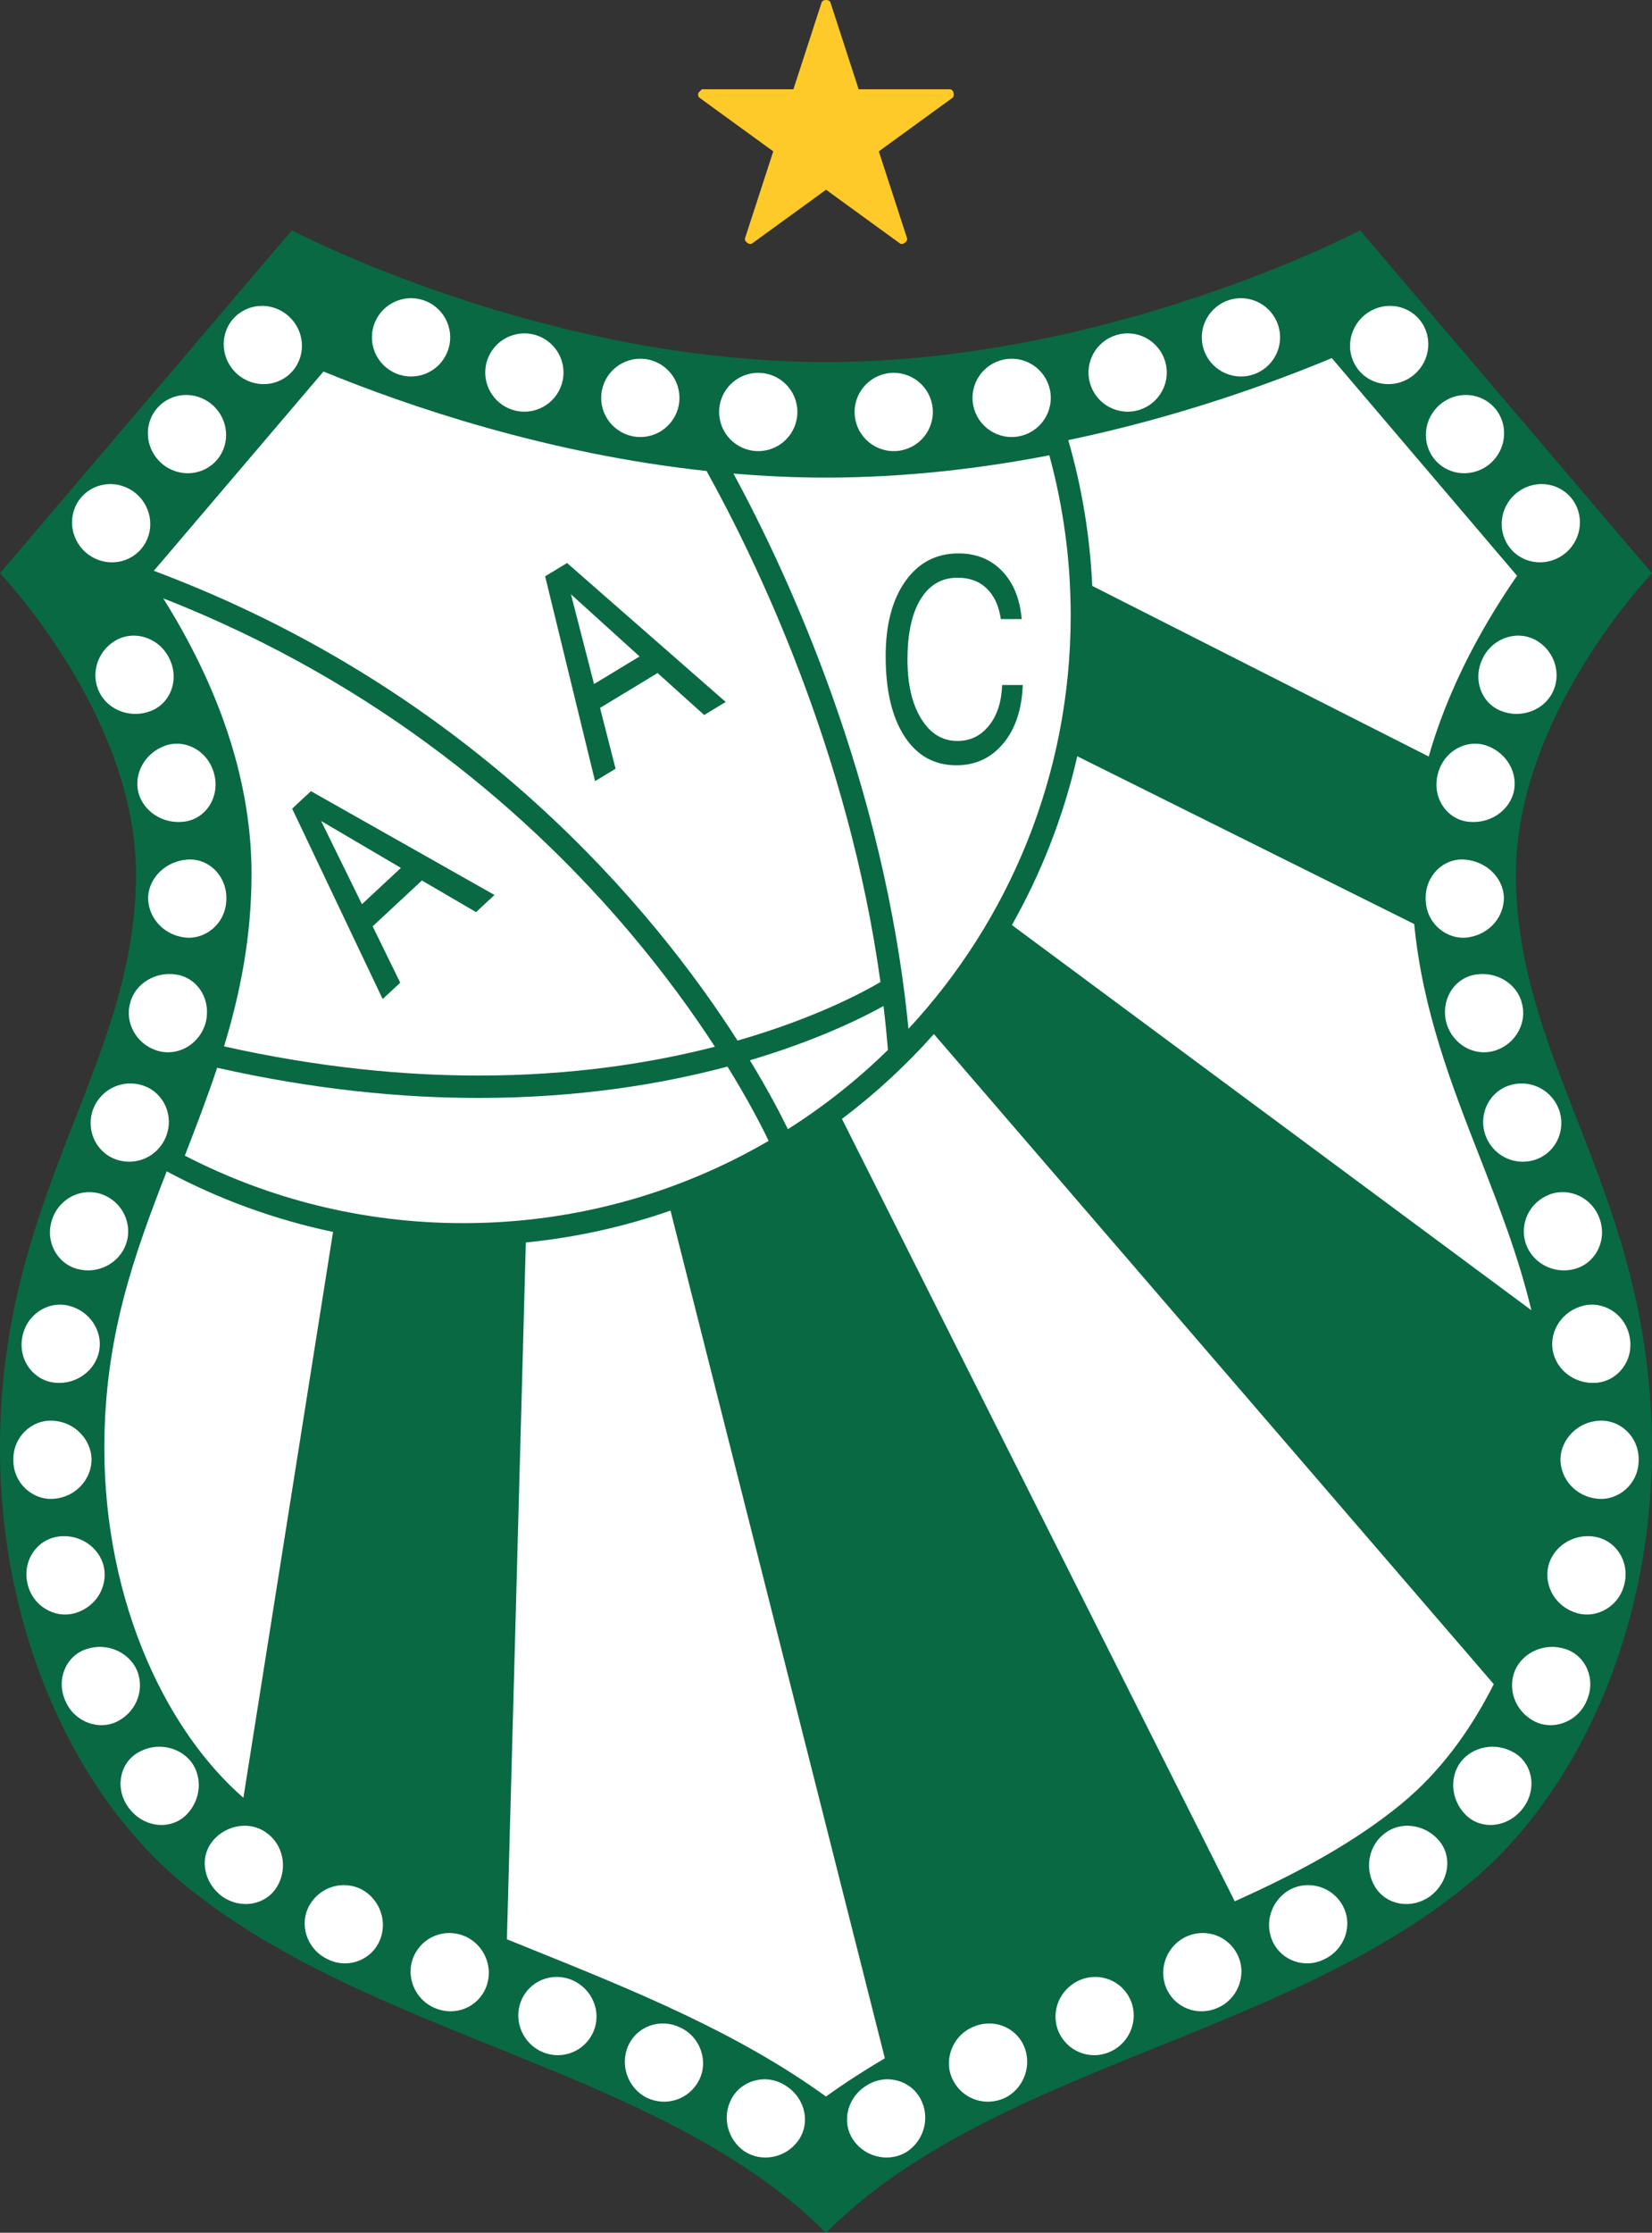
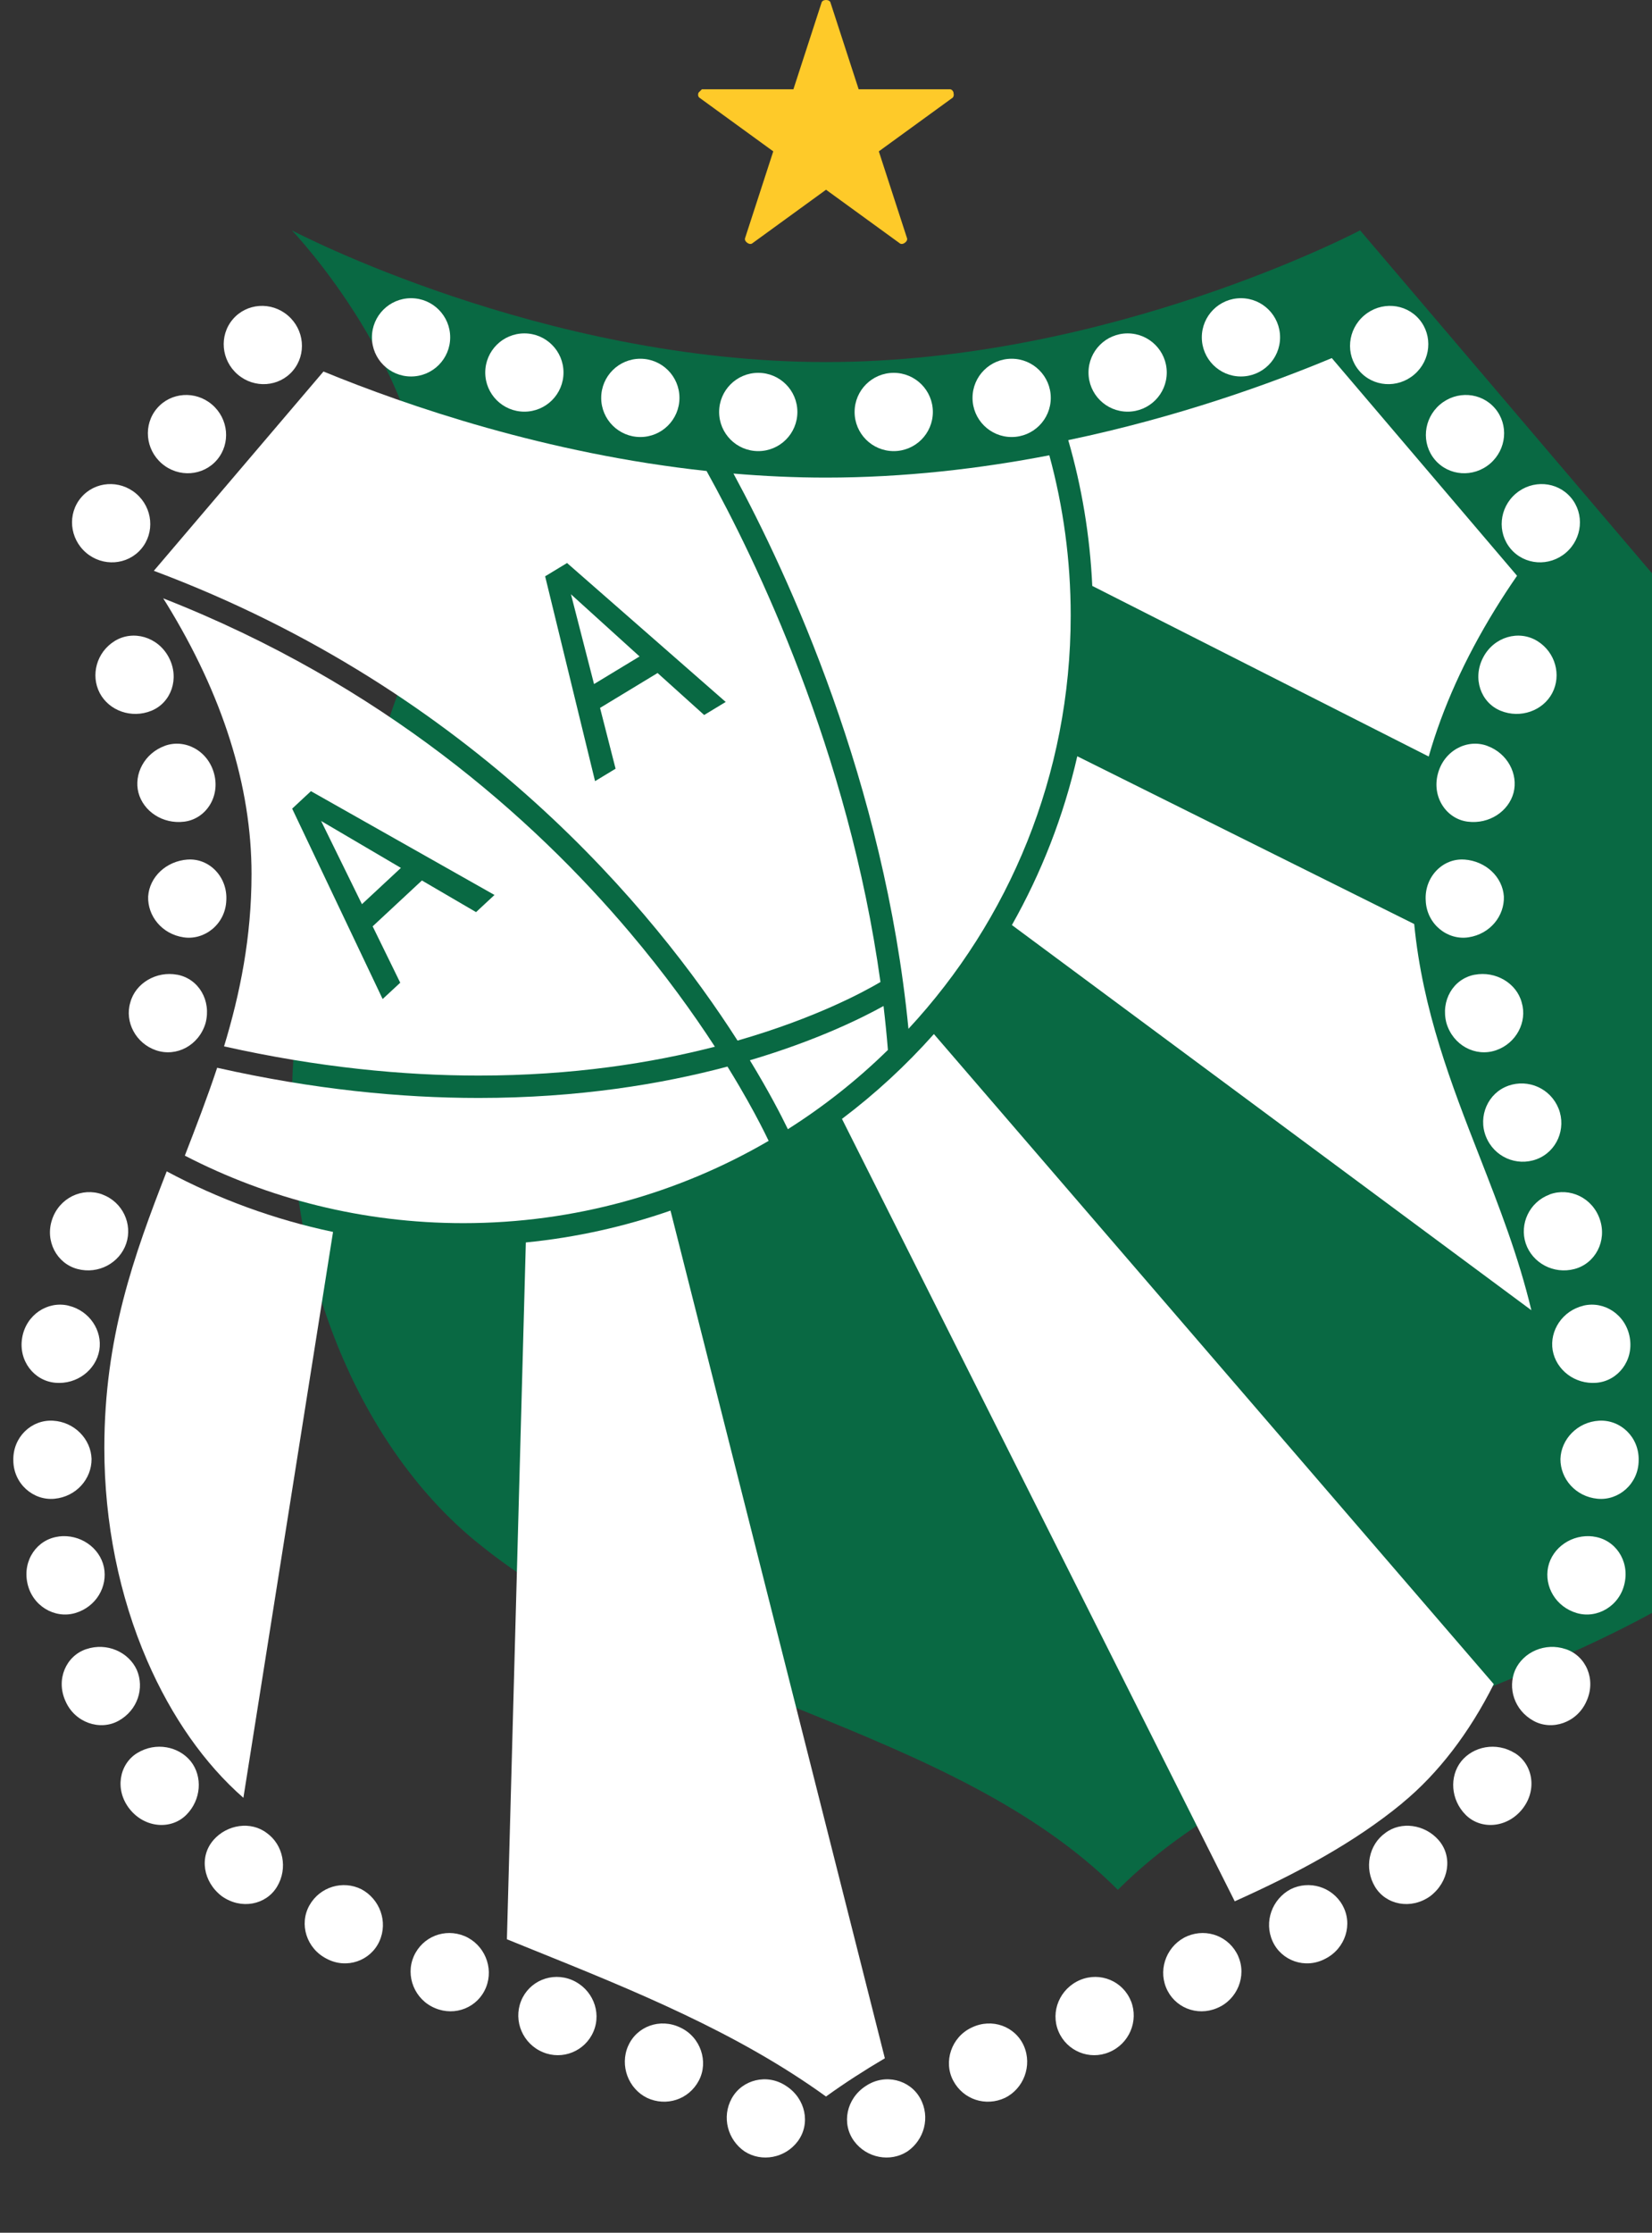
<svg xmlns="http://www.w3.org/2000/svg" height="300" width="222.05" viewBox="0 0 222.052 300">
  <rect x="0" y="0" width="222.052" height="300" fill="#333333" stroke="none" />
  <title>Associação Atlética Caldense</title>
  <g fill="#FFF">
-     <path d="M222.05,77.03l-39.234-46.08s-33.559,17.697-71.792,17.697-71.795-17.697-71.795-17.697l-39.235,46.08s18.282,19.033,18.282,40.403c0,25.8-18.282,42.83-18.282,77.14,0,24.877,10.238,46.676,24.63,58.531,25.299,20.84,64.208,24.713,86.396,46.902,22.188-22.189,61.096-26.063,86.395-46.902,14.393-11.855,24.631-33.654,24.631-58.531,0-34.309-18.281-51.339-18.281-77.133,0-21.377,18.28-40.41,18.28-40.41z" fill="#096943" />
+     <path d="M222.05,77.03l-39.234-46.08s-33.559,17.697-71.792,17.697-71.795-17.697-71.795-17.697s18.282,19.033,18.282,40.403c0,25.8-18.282,42.83-18.282,77.14,0,24.877,10.238,46.676,24.63,58.531,25.299,20.84,64.208,24.713,86.396,46.902,22.188-22.189,61.096-26.063,86.395-46.902,14.393-11.855,24.631-33.654,24.631-58.531,0-34.309-18.281-51.339-18.281-77.133,0-21.377,18.28-40.41,18.28-40.41z" fill="#096943" />
    <path d="M38.694,42.389c-2.231-1.906-5.547-1.675-7.407,0.517-1.859,2.192-1.558,5.513,0.672,7.419,2.232,1.906,5.548,1.675,7.407-0.517,1.86-2.192,1.559-5.513-0.672-7.419z" />
    <path d="M18.308,66.332c-2.231-1.906-5.547-1.675-7.407,0.517-1.859,2.191-1.558,5.513,0.673,7.419s5.548,1.675,7.407-0.517,1.558-5.513-0.673-7.419z" />
    <path d="M28.501,54.36c-2.231-1.906-5.547-1.675-7.407,0.517-1.859,2.192-1.558,5.513,0.672,7.419,2.232,1.907,5.548,1.675,7.407-0.517,1.86-2.191,1.558-5.512-0.672-7.419z" />
    <path d="M98.369,281.92c-1.42,2.553-0.533,5.625,1.722,7.16,2.293,1.482,5.457,0.895,7.147-1.378,1.74-2.343,1.065-5.718-1.558-7.417-2.59-1.74-5.934-0.84-7.311,1.64z" />
    <path d="M84.424,274.91c-1.141,2.634,0.027,5.736,2.558,6.974,2.562,1.188,5.585,0.252,6.951-2.326,1.337-2.521,0.256-5.851-2.484-7.127-2.725-1.32-5.87-0.17-7.025,2.49z" />
    <path d="M70.036,268.87c-1.068,2.684,0.248,5.755,2.923,6.865,2.646,1.121,5.701-0.129,6.821-2.789,1.121-2.661-0.18-5.754-2.906-6.908-2.712-1.13-5.771,0.15-6.838,2.83z" />
    <path d="M55.615,262.87c-1.158,2.63,0.122,5.815,2.853,6.946,2.729,1.164,5.792-0.109,6.865-2.794,1.071-2.682-0.241-5.754-2.881-6.879-2.662-1.11-5.668,0.07-6.837,2.72z" />
    <path d="M41.598,256c-1.43,2.524-0.407,5.812,2.317,7.188,2.703,1.436,5.896,0.26,7.076-2.339,1.206-2.652,0.042-5.691-2.412-7.001-2.492-1.25-5.571-0.34-6.981,2.15z" />
    <path d="M28.674,247.26c-1.919,2.215-1.388,5.602,1.151,7.528,2.579,1.834,5.939,1.171,7.411-1.28,1.496-2.485,0.818-5.656-1.375-7.215-2.127-1.63-5.339-1.17-7.187,0.96z" />
    <path d="M18.45,235.54c-2.433,1.488-3.067,4.955-1.03,7.52,2.035,2.572,5.577,2.841,7.623,0.79,2.016-2.02,2.21-5.149,0.604-7.186-1.623-2.02-4.72-2.64-7.197-1.12z" />
    <path d="M11.603,221.58c-2.731,0.906-4.121,4.078-2.805,6.98,1.266,2.927,4.667,4.033,7.145,2.65,2.566-1.424,3.495-4.385,2.45-6.826-1.101-2.42-4.034-3.73-6.79-2.8z" />
    <path d="M7.873,206.46c-2.888,0.365-4.852,3.178-4.193,6.248,0.642,3.076,3.691,4.844,6.444,4.025,2.806-0.831,4.38-3.555,3.842-6.174-0.564-2.63-3.221-4.48-6.093-4.11z" />
    <path d="M7.112,190.89c-2.898-0.161-5.404,2.222-5.32,5.345,0.022,3.128,2.68,5.422,5.536,5.143,2.924-0.281,4.992-2.664,4.98-5.338-0.078-2.67-2.294-4.99-5.196-5.15z" />
    <path d="M9.208,175.43c-2.817-0.668-5.709,1.234-6.228,4.314-0.53,3.078,1.591,5.807,4.481,6.051,2.893,0.244,5.428-1.723,5.887-4.369,0.444-2.64-1.316-5.32-4.14-5.99z" />
    <path d="M13.76,160.49c-2.708-0.998-5.78,0.458-6.753,3.354-0.986,2.896,0.612,5.926,3.411,6.665,2.796,0.739,5.65-0.792,6.547-3.42,0.885-2.63-0.487-5.59-3.205-6.59z" />
-     <path d="M19.338,145.89c-2.733-0.967-5.711,0.37-6.79,3.071-1.057,2.687,0.239,5.772,2.947,6.792,2.7,1.016,5.744-0.304,6.826-3.057,1.092-2.72-0.267-5.84-2.983-6.8z" />
    <path d="M23.832,130.97c-2.807-0.533-5.63,1.125-6.318,3.727-0.785,2.607,0.738,5.494,3.453,6.422,2.763,0.943,5.766-0.659,6.659-3.634,0.808-3.03-0.906-5.97-3.794-6.52z" />
    <path d="M25.225,115.49c-2.896,0.209-5.144,2.352-5.311,4.968-0.091,2.597,1.833,5.043,4.754,5.483,2.818,0.433,5.623-1.758,5.75-4.946,0.196-3.16-2.292-5.71-5.193-5.5z" />
    <path d="M22.143,100.22c-2.73,0.995-4.182,3.796-3.533,6.296,0.666,2.49,3.252,4.239,6.133,3.889,2.875-0.346,4.872-3.285,4.043-6.421-0.818-3.14-3.94-4.761-6.643-3.77z" />
    <path d="M15.421,86.125c-2.458,1.514-3.264,4.603-2.016,6.992,1.25,2.381,4.277,3.473,6.944,2.382,2.679-1.094,3.816-4.357,2.346-7.16-1.468-2.801-4.824-3.724-7.274-2.214z" />
    <circle cy="55.354" cx="101.92" r="5.259" />
    <circle cy="53.46" cx="86.069" r="5.259" />
    <circle cy="45.326" cx="55.252" r="5.259" />
    <circle cy="50.054" cx="70.483" r="5.259" />
    <path d="M183.36,42.389c2.23-1.906,5.547-1.675,7.406,0.517s1.559,5.513-0.672,7.419c-2.232,1.906-5.548,1.675-7.407-0.517-1.87-2.192-1.56-5.513,0.67-7.419z" />
    <path d="M203.74,66.332c2.23-1.906,5.547-1.675,7.406,0.517,1.859,2.191,1.559,5.513-0.672,7.419-2.232,1.906-5.549,1.675-7.408-0.517s-1.56-5.513,0.67-7.419z" />
    <path d="M193.55,54.36c2.231-1.906,5.548-1.675,7.407,0.517s1.559,5.513-0.672,7.419c-2.232,1.907-5.548,1.675-7.408-0.517-1.86-2.191-1.56-5.512,0.67-7.419z" />
    <path d="M123.68,281.92c1.421,2.553,0.533,5.625-1.721,7.16-2.293,1.482-5.457,0.895-7.147-1.378-1.739-2.343-1.065-5.718,1.558-7.417,2.59-1.74,5.94-0.84,7.31,1.64z" />
    <path d="M137.63,274.91c1.141,2.634-0.027,5.736-2.558,6.974-2.562,1.188-5.585,0.252-6.95-2.326-1.338-2.521-0.256-5.851,2.483-7.127,2.73-1.32,5.87-0.17,7.03,2.49z" />
    <path d="M152.02,268.87c1.067,2.684-0.248,5.755-2.924,6.865-2.646,1.121-5.701-0.129-6.821-2.789-1.121-2.661,0.181-5.754,2.906-6.908,2.7-1.13,5.76,0.15,6.83,2.83z" />
    <path d="M166.44,262.87c1.158,2.63-0.121,5.815-2.852,6.946-2.729,1.164-5.792-0.109-6.865-2.794-1.071-2.682,0.241-5.754,2.881-6.879,2.66-1.11,5.67,0.07,6.84,2.72z" />
    <path d="M180.45,256c1.43,2.524,0.407,5.812-2.316,7.188-2.703,1.436-5.896,0.26-7.076-2.339-1.206-2.652-0.043-5.691,2.412-7.001,2.5-1.25,5.58-0.34,6.99,2.15z" />
    <path d="M193.38,247.26c1.92,2.215,1.389,5.602-1.15,7.528-2.579,1.834-5.939,1.171-7.411-1.28-1.495-2.485-0.817-5.656,1.376-7.215,2.12-1.63,5.33-1.17,7.18,0.96z" />
    <path d="M203.6,235.54c2.433,1.488,3.067,4.955,1.03,7.52-2.035,2.572-5.577,2.841-7.623,0.79-2.016-2.02-2.21-5.149-0.604-7.186,1.62-2.02,4.71-2.64,7.19-1.12z" />
    <path d="M210.45,221.58c2.732,0.906,4.121,4.078,2.806,6.98-1.267,2.927-4.667,4.033-7.146,2.65-2.565-1.424-3.494-4.385-2.449-6.826,1.1-2.42,4.03-3.73,6.79-2.8z" />
    <path d="M214.18,206.46c2.889,0.365,4.853,3.178,4.193,6.248-0.643,3.076-3.691,4.844-6.444,4.025-2.806-0.831-4.38-3.555-3.842-6.174,0.56-2.63,3.22-4.48,6.09-4.11z" />
    <path d="M214.94,190.89c2.898-0.161,5.404,2.222,5.319,5.345-0.021,3.128-2.679,5.422-5.535,5.143-2.924-0.281-4.991-2.664-4.98-5.338,0.08-2.67,2.3-4.99,5.2-5.15z" />
    <path d="M212.84,175.43c2.817-0.668,5.709,1.234,6.228,4.314,0.531,3.078-1.59,5.807-4.48,6.051-2.893,0.244-5.428-1.723-5.887-4.369-0.44-2.64,1.32-5.32,4.14-5.99z" />
    <path d="M208.29,160.49c2.708-0.998,5.779,0.458,6.754,3.354,0.985,2.896-0.612,5.926-3.411,6.665-2.797,0.739-5.65-0.792-6.548-3.42-0.88-2.63,0.49-5.59,3.21-6.59z" />
    <path d="M202.71,145.89c2.734-0.967,5.711,0.37,6.789,3.071,1.057,2.687-0.238,5.772-2.946,6.792-2.7,1.016-5.744-0.304-6.827-3.057-1.08-2.72,0.28-5.84,2.99-6.8z" />
    <path d="M198.22,130.97c2.807-0.533,5.631,1.125,6.318,3.727,0.785,2.607-0.738,5.494-3.453,6.422-2.764,0.943-5.766-0.659-6.658-3.634-0.81-3.03,0.9-5.97,3.79-6.52z" />
    <path d="M196.83,115.49c2.895,0.209,5.144,2.352,5.311,4.968,0.091,2.597-1.833,5.043-4.754,5.483-2.818,0.433-5.623-1.758-5.75-4.946-0.2-3.16,2.29-5.71,5.19-5.5z" />
    <path d="M199.91,100.22c2.73,0.995,4.182,3.796,3.533,6.296-0.666,2.49-3.252,4.239-6.133,3.889-2.875-0.346-4.872-3.285-4.043-6.421,0.81-3.14,3.94-4.761,6.64-3.77z" />
    <path d="M206.63,86.125c2.458,1.514,3.264,4.603,2.016,6.992-1.249,2.381-4.276,3.473-6.944,2.382-2.678-1.094-3.814-4.357-2.346-7.16,1.46-2.801,4.82-3.724,7.27-2.214z" />
    <circle cy="55.354" cx="120.13" r="5.259" />
    <circle cy="53.46" cx="135.98" r="5.259" />
    <circle cy="45.326" cx="166.8" r="5.259" />
    <circle cy="50.054" cx="151.57" r="5.259" />
    <path d="M33.809,117.43c0-11.83-3.886-24.07-11.443-36.351-0.144-0.234-0.288-0.455-0.432-0.685,29.437,11.53,49.672,29.478,62.677,44.841,4.771,5.636,8.563,10.919,11.48,15.405-8.454,2.174-19.102,3.877-31.754,3.877-10.152,0-21.594-1.097-34.221-3.923,2.152-7.08,3.692-14.66,3.693-23.17z" />
    <path d="M20.676,76.699l22.803-26.781c11.327,4.646,29.992,11.044,51.493,13.367,6.613,11.905,19.078,37.621,23.373,68.662-2.161,1.28-8.729,4.856-19.209,7.87-11.075-17.3-35.321-46.975-78.455-63.121z" />
    <path d="M29.2,143.47c12.946,2.918,24.699,4.056,35.138,4.056,13.397,0,24.622-1.867,33.445-4.215,0.568,0.919,1.099,1.8,1.584,2.626,1.559,2.656,2.689,4.805,3.428,6.285,0.206,0.412,0.377,0.766,0.522,1.069-12.058,7.028-26.076,11.056-41.044,11.057-13.497-0.001-26.218-3.276-37.429-9.071,1.494-3.86,3.005-7.77,4.353-11.83z" />
    <path d="M105.9,151.72c-0.87-1.798-2.536-5.042-5.106-9.258,8.936-2.643,15.023-5.658,17.965-7.292,0.23,1.949,0.428,3.918,0.588,5.904-4.09,4.01-8.6,7.58-13.45,10.65z" />
    <path d="M122.11,138.24c-3.228-33.073-16.102-60.905-23.521-74.61,4.066,0.345,8.221,0.541,12.438,0.542,10.538-0.001,20.694-1.199,30.017-2.997,1.871,6.858,2.873,14.074,2.873,21.528,0,21.457-8.28,40.967-21.81,55.537z" />
    <path d="M179.01,48.111l24.903,29.25c-0.96,1.386-1.953,2.893-2.947,4.509-4.093,6.653-7.069,13.264-8.927,19.779l-45.222-22.923c-0.314-6.766-1.416-13.329-3.229-19.59,14.78-3.095,27.24-7.611,35.43-11.026z" />
    <path d="M19.783,223.13c-3.767-8.679-5.758-18.557-5.758-28.564,0-14.87,3.973-25.85,8.383-37.178,6.932,3.708,14.443,6.473,22.357,8.14l-12.05,76.034c-5.198-4.54-9.656-10.88-12.932-18.43z" />
    <path d="M71.67,262c-1.185-0.479-2.362-0.955-3.534-1.432l2.544-93.627c6.746-0.666,13.258-2.126,19.445-4.281l28.812,113.9c-2.709,1.596-5.355,3.294-7.911,5.137-11.95-8.63-25.833-14.24-39.36-19.7z" />
    <path d="M188.5,242.27c-6.445,5.309-14.156,9.436-22.533,13.198l-52.795-105.13c4.488-3.383,8.627-7.205,12.357-11.398l75.256,87.35c-3.29,6.55-7.49,12.03-12.3,15.98z" />
    <path d="M205.84,176.05l-69.827-51.757c3.957-7.001,6.948-14.62,8.788-22.678l45.287,22.54c1.134,11.632,5.01,21.586,8.789,31.256,2.65,6.8,5.22,13.37,6.96,20.64z" />
  </g>
  <g fill="#096943">
-     <path d="M134.7,92.04h2.774c-0.123,3.29-0.998,5.91-2.625,7.86-1.626,1.951-3.727,2.926-6.302,2.926-2.966,0-5.292-1.296-6.975-3.889-1.684-2.593-2.525-6.182-2.525-10.767,0-4.231,0.882-7.59,2.647-10.079,1.764-2.488,4.144-3.733,7.139-3.733,2.385,0,4.338,0.789,5.859,2.366,1.521,1.578,2.4,3.73,2.639,6.457h-2.804c-0.267-1.785-0.901-3.158-1.903-4.118-1.001-0.96-2.303-1.44-3.905-1.44-2.137,0-3.794,0.96-4.972,2.88-1.179,1.92-1.768,4.628-1.768,8.125,0,3.302,0.613,5.949,1.84,7.942,1.225,1.993,2.848,2.99,4.871,2.99,1.726,0,3.141-0.688,4.242-2.063,1.11-1.38,1.69-3.198,1.77-5.461z" />
    <path d="M79.984,104.96l-6.71-27.526,2.946-1.786,21.324,18.669-2.894,1.753-6.263-5.641-7.733,4.688,2.089,8.17-2.759,1.67zm-0.138-13.048l6.119-3.709-9.219-8.354,3.1,12.063z" />
    <path d="M51.435,134.24l-12.164-25.588,2.522-2.348,24.672,13.947-2.477,2.305-7.278-4.251-6.62,6.161,3.707,7.576-2.362,2.19zm-2.786-12.75l5.239-4.875-10.725-6.306,5.486,11.18z" />
  </g>
  <path fill="#FECA29" d="M128.18,12.459c-0.15-0.463-0.464-0.463-0.464-0.463h-12.3l-3.802-11.699s-0.097-0.297-0.584-0.297-0.584,0.297-0.584,0.297l-3.801,11.699h-12.3l-0.463,0.463c-0.15,0.464,0.103,0.647,0.103,0.647l9.951,7.23-3.801,11.698s-0.097,0.297,0.297,0.584c0.395,0.287,0.648,0.103,0.648,0.103l9.95-7.229,9.951,7.229s0.253,0.184,0.647-0.103,0.297-0.584,0.297-0.584l-3.8-11.698,9.95-7.23c-0.03,0.001,0.22-0.183,0.08-0.647z" />
</svg>